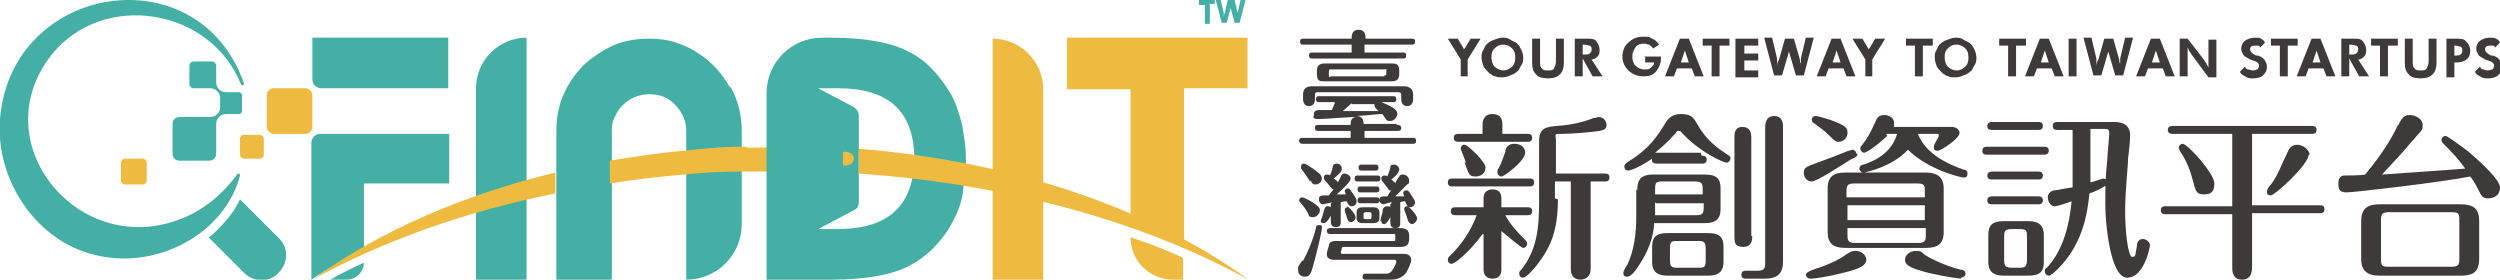
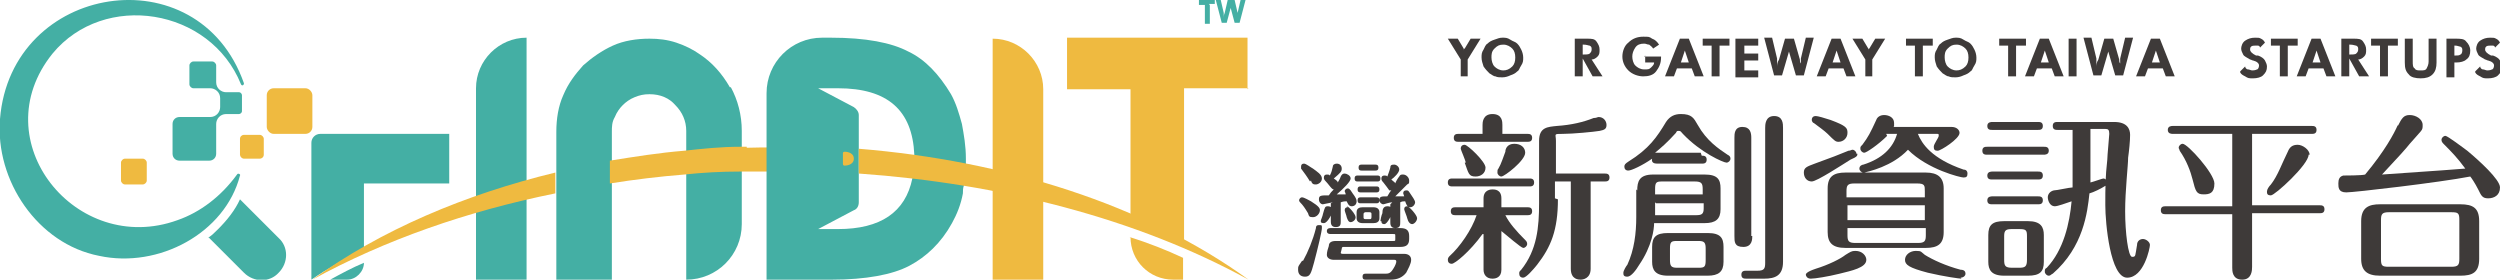
<svg xmlns="http://www.w3.org/2000/svg" id="_圖層_1" data-name="圖層_1" version="1.1" viewBox="0 0 252.1 28.2">
  <defs>
    <style>
      .st0 {
        fill: none;
      }

      .st1 {
        fill: #3e3a39;
      }

      .st2 {
        fill: #44afa4;
      }

      .st3 {
        fill: #efba40;
      }
    </style>
  </defs>
  <g>
    <g>
-       <path class="st1" d="M140.9,12.6c.1,0,.4,0,.4.3,0,.3-.2.3-.4.3h-3.3v.7h4.9c.1,0,.3,0,.3.3s-.2.3-.3.3h-11.1c-.1,0-.4,0-.4-.3s.2-.3.4-.3h4.8v-.7h-3.3c-.1,0-.3,0-.3-.3s.2-.3.3-.3h3.3c0-.3,0-.7.5-.8-.9,0-2.9.2-3.7.2s-.5-.2-.5-.5c0-.4.4-.4.5-.4s1.1,0,1.3,0c.2-.5.3-.6.3-.8h-1.6c-.1,0-.3,0-.3-.3s.2-.3.3-.3h7.5c.1,0,.3,0,.3.3s-.2.3-.3.3h-1.2c1.5.6,1.6.9,1.6,1.2s-.3.7-.7.7-.3,0-.8-.7c-.7,0-.9.1-2.6.2.7,0,.7.6.7.8h3.3ZM142.4,3.9c.1,0,.3,0,.3.3s-.2.3-.3.3h-4.8v.8h3.9c.1,0,.3,0,.3.3s-.2.3-.3.3h-9.2c-.1,0-.3,0-.3-.3s.2-.3.3-.3h4v-.8h-4.9c-.1,0-.3,0-.3-.3s.2-.3.3-.3h4.9c0-.3,0-.9.7-.9s.7.6.7.9h4.8ZM141.6,8.7c.4,0,.9.2.9.8v.5c0,.4-.2.7-.6.7s-.6-.3-.6-.7v-.4c0-.3-.2-.3-.3-.3h-8.1c-.2,0-.3,0-.3.3v.4c0,.4-.2.7-.6.7s-.6-.3-.6-.7v-.5c0-.6.4-.8.9-.8h9.4ZM141.1,7.5c0,.6-.4.7-.8.7h-6.7c-.5,0-.8,0-.8-.7v-.4c0-.6.4-.7.8-.7h6.7c.4,0,.8,0,.8.7v.4ZM139.6,7.6c.2,0,.2,0,.2-.4s0-.2-.2-.2h-5.4c-.2,0-.2,0-.2.5s.1.2.2.2h5.4ZM136.3,10.4c-.3.3-.8.7-.9.8h1c.9,0,1.7,0,2.6,0-.4-.4-.4-.5-.4-.6s0,0,0-.1h-2.3Z" />
      <path class="st1" d="M132.2,20.3c.8.5.9.7.9.9,0,.3-.3.7-.7.7s-.4-.1-.5-.4c-.3-.5-.5-.8-.8-1.1,0,0-.1-.1-.1-.2,0-.1.1-.3.3-.3s.7.3.9.4ZM131.4,26.3c.5-.9,1-2.1,1.3-3.3,0-.1,0-.3.3-.3s.3,0,.3.3-.4,2-.8,3.5c-.3,1.1-.4,1.4-.9,1.4s-.7-.3-.7-.7,0-.3.4-.9ZM132.1,18.3c-.3-.5-.6-.9-.9-1.3,0,0,0-.1,0-.2,0-.2.1-.3.3-.3s.7.4.9.5c.4.3.9.6.9,1s-.4.6-.6.6-.4,0-.5-.4ZM134.4,20.4c-.1,0-.9.2-1,.2-.2,0-.4-.2-.4-.5,0-.4.2-.4,1-.4.2-.3.2-.3.5-.6,0,0-.1,0-.2-.1-.2-.2-.4-.5-.6-.7-.2-.2-.2-.3-.2-.4,0-.2.1-.3.3-.3s.2,0,.3.1c.2-.4.2-.5.3-.9,0-.2.2-.3.4-.3.3,0,.5.2.5.5s-.1.4-.8,1c.3.2.4.3.4.4.1-.2.2-.3.3-.6.1-.2.2-.3.4-.3s.6.2.6.5-.7,1-1.4,1.6c.1,0,.7,0,.9,0,0-.1-.1-.3-.1-.3,0-.2.2-.3.3-.3s.2,0,.5.5c.3.4.4.6.4.8,0,.3-.2.5-.5.5s-.4-.3-.5-.5c-.2,0-.3,0-.6.1v1.9c0,.3,0,.6-.5.6s-.5-.4-.5-.6v-1.8ZM133.2,22.2c0,0,.2-.5.2-.6.2-.7.2-.8.5-.8s.5.2.5.4-.5,1.3-.9,1.3-.3-.2-.3-.3ZM134.5,26.2c-.4,0-.7-.2-.7-.5s.1-.6.2-.9c0-.3.2-.5.7-.5h5.8c.2,0,.2,0,.2-.2v-.3c0-.2,0-.2-.2-.2h-6.3c-.1,0-.4,0-.4-.3s.3-.3.4-.3h7c.6,0,.9.2.9.8v.3c0,.6-.3.8-.9.8h-5.7c-.1,0-.2,0-.2.2,0,0-.1.4-.1.4,0,0,0,.1.2.1h6.2c.4,0,.7.2.7.6s-.3.9-.5,1.3c-.4.5-.9.7-1.6.7h-2.5c-.1,0-.3,0-.3-.3s.2-.3.3-.3h1.9c.4,0,.6,0,.9-.5.2-.3.3-.6.3-.7s0-.2-.2-.2h-6.1ZM135.8,20.8c.2,0,.9.8.9,1.1s-.3.5-.5.5-.3-.2-.4-.5c0-.1-.2-.6-.2-.7,0-.2.1-.3.3-.3ZM138.9,17.7c.1,0,.3,0,.3.3s-.2.3-.3.3h-2c-.1,0-.3,0-.3-.3s.2-.3.3-.3h2ZM139.1,22c0,.4-.3.5-.6.5h-1.1c-.4,0-.6-.2-.6-.5v-.6c0-.4.3-.5.6-.5h1.1c.4,0,.6.2.6.5v.6ZM138.7,16.6c.1,0,.3,0,.3.3s-.2.3-.3.3h-1.4c-.1,0-.3,0-.3-.3s.2-.3.3-.3h1.4ZM138.8,18.8c.1,0,.3,0,.3.3s-.2.3-.3.3h-1.6c-.1,0-.3,0-.3-.3s.2-.3.3-.3h1.6ZM138.8,19.9c.1,0,.3,0,.3.3s-.2.3-.3.3h-1.6c-.1,0-.3,0-.3-.3s.2-.3.3-.3h1.6ZM138.3,21.6c0-.1,0-.2-.2-.2h-.4c0,0-.2,0-.2.2v.3c0,.1,0,.2.2.2h.4c.1,0,.2,0,.2-.2v-.3ZM140.4,20.4c-.3,0-.8.2-.9.2-.2,0-.4-.2-.4-.4,0-.4.2-.4.8-.4.2-.3.2-.4.4-.6,0,0-.1,0-.2,0,0,0-.5-.7-.6-.8-.2-.2-.2-.3-.2-.4,0-.2.1-.3.3-.3s.2,0,.3.1c.1-.3.2-.5.3-.9,0-.3.2-.3.4-.3.2,0,.5.2.5.5s-.5.8-.8,1c.2.2.4.3.4.4,0-.1.3-.6.4-.7.1-.2.2-.2.4-.2.3,0,.6.3.6.6s0,.3-.2.4c-.2.2-.6.6-1.2,1.2.1,0,.8,0,.9,0,0,0-.1-.3-.1-.3,0-.2.1-.3.3-.3s.2,0,.4.3c.2.3.5.7.5.9s-.2.5-.5.5-.4-.3-.5-.6c-.2,0-.3,0-.5.1v2c0,.3,0,.6-.5.6s-.5-.4-.5-.6v-1.8ZM139.2,22.3c0-.1.1-.6.2-.8,0-.4.1-.7.5-.7s.5.2.5.5-.5,1.3-.8,1.3-.3-.2-.3-.3ZM141.9,20.8c.2,0,1,.9,1,1.2s-.3.6-.5.6-.4-.2-.5-.6c0-.1-.3-.8-.3-.9,0-.2.1-.3.3-.3Z" />
    </g>
    <g>
      <path class="st1" d="M154.2,18c.2,0,.5,0,.5.4s-.3.4-.5.4h-7.7c-.2,0-.5,0-.5-.4s.3-.4.5-.4h7.7ZM149.5,23.6c-1.3,1.8-2.8,3-3.1,3s-.4-.2-.4-.4.1-.3.2-.4c1-.9,2.2-2.6,2.7-4.1h-2.1c-.2,0-.5,0-.5-.4s.3-.4.5-.4h2.8v-.9c0-.9.8-.9.9-.9.2,0,.9,0,.9.9v.9h2.6c.2,0,.5,0,.5.4s-.3.4-.5.4h-2.2c.4.8,1.1,1.6,2,2.5.1.1.2.2.2.4s-.2.4-.4.4-1.7-1.3-2.2-1.7v3.9c0,.8-.6.9-.9.9-.6,0-.9-.4-.9-.9v-3.6ZM149.5,13.5v-.9c0-.2,0-1.1,1-1.1s1,.8,1,1.1v.9h2.5c.2,0,.5,0,.5.4s-.3.4-.5.4h-6.9c-.2,0-.5,0-.5-.4s.3-.4.5-.4h2.4ZM147.8,16.4c0-.2-.5-1.3-.5-1.4,0-.2.1-.4.4-.4s2.1,1.7,2.1,2.3-.5.9-1,.9c-.7,0-.7-.3-1.1-1.4ZM151.4,17.8c-.2,0-.4-.2-.4-.4s0-.3.1-.4c.3-.5.5-1.2.7-1.7,0-.3.2-.8.9-.8s1.1.4,1.1.9c0,.8-2.1,2.4-2.4,2.4ZM157.1,20.1c0,3.1-.7,4.8-2.1,6.6-.4.5-1.1,1.3-1.4,1.3s-.4-.2-.4-.4,0-.2.2-.4c1.6-2,1.8-4.3,1.8-6.7v-6.3c0-1.4.9-1.4,1.8-1.5,1.5-.1,2.7-.4,3.7-.8.3,0,.4-.1.5-.1.5,0,.8.4.8.8s-.2.5-.7.6c-.6.1-2.7.3-3.7.3s-.7,0-.7.7v3.3h4.9c.2,0,.5,0,.5.4s-.3.4-.5.4h-1.4v8.8c0,1-.8,1.1-1,1.1s-1,0-1-1.1v-8.8h-1.6v1.7Z" />
      <path class="st1" d="M165.1,19.2c0-.9.2-1.6,1.6-1.6h5.2c1.3,0,1.6.5,1.6,1.4v2.1c0,1-.5,1.4-1.6,1.4h-5.1c0,.6-.2,2.3-1.5,4.2-.3.5-.8,1.2-1.2,1.2s-.4-.2-.4-.4.3-.7.4-.8c.7-1.5.9-3.2.9-4.8v-2.8ZM171.6,15.7c.2,0,.5,0,.5.4s-.3.4-.5.4h-4.5c-.3,0-.6-.1-.5-.5-1,.7-2.1,1.2-2.4,1.2s-.4-.2-.4-.4.1-.3.4-.5c2.1-1.3,2.9-2.5,3.8-4,.4-.6.9-.8,1.5-.8,1.1,0,1.3.4,1.7,1.1.9,1.6,2.1,2.4,3,3,.2.1.3.2.3.4s-.2.4-.4.4c-.3,0-2.6-1-4.4-2.9-.2-.2-.2-.3-.4-.3s-.2,0-.3.2c-.9,1-1.5,1.5-2.1,2h4.6ZM173.8,26.4c0,1-.5,1.4-1.6,1.4h-4c-1.3,0-1.6-.6-1.6-1.4v-1.5c0-1,.4-1.4,1.6-1.4h4c1.3,0,1.6.5,1.6,1.4v1.5ZM171.7,19.6v-.5c0-.6-.1-.8-.8-.8h-3.3c-.6,0-.7.1-.7.8v.5h4.8ZM166.9,20.4v1.3h4.1c.6,0,.8-.1.8-.7v-.5h-4.8ZM172,25.1c0-.6-.1-.8-.7-.8h-2.2c-.6,0-.7.1-.7.8v1.1c0,.6.1.8.7.8h2.2c.6,0,.7-.1.7-.8v-1.1ZM176.7,23.8c0,.3,0,1.1-.9,1.1s-.9-.5-.9-1.1v-9.9c0-.4,0-1.1.8-1.1s.9.6.9,1.1v9.9ZM179.8,26.4c0,1.4-.8,1.7-1.9,1.7h-1.8c-.2,0-.5,0-.5-.4s.3-.4.5-.4h1.1c.7,0,.8-.2.8-.8v-13.6c0-.3,0-1.2.9-1.2s.9.8.9,1.2v13.6Z" />
      <path class="st1" d="M187.3,15.5c0,.2,0,.3-.7.6-.8.5-3.4,2.2-3.9,2.2s-.8-.4-.8-.9.3-.6,1.1-.9c1.4-.5,2.7-1,3.4-1.3.2,0,.3-.1.4-.1.2,0,.4.2.4.4ZM183.1,27.1c1.3-.4,2.5-1,3-1.4.5-.3.6-.4,1-.4.7,0,1.1.5,1.1.9,0,.8-1.5,1.1-2.7,1.4-1.2.3-2.5.5-2.9.5s-.5-.3-.5-.4.1-.3,1-.6ZM185.4,14.3c-.3,0-.4-.1-1.1-.8-.3-.3-1-.8-1.4-1.1-.1,0-.2-.2-.2-.3,0-.3.2-.4.4-.4s.9.2,1.5.4c1.6.6,1.7.8,1.7,1.3s-.4.9-.9.9ZM190.3,13.7c-.9.9-2.1,1.7-2.3,1.7s-.4-.2-.4-.4,0-.2.2-.4c.6-.8.8-1.2,1.4-2.5.1-.3.4-.5.8-.5s1,.2,1,.8,0,.3-.1.4h5.9c.5,0,.8.3.8.6,0,.6-1.9,1.8-2.2,1.8s-.4-.1-.4-.4.5-.9.5-1.1,0-.2-.2-.2h-1.9c.4,1,1.4,2.5,4.6,3.6.2,0,.4.1.4.4s-.1.4-.4.4-3.6-.8-5.6-2.8c-1.6,1.7-4,2.2-4.4,2.3h6.2c1.2,0,1.8.5,1.8,1.6v4.4c0,1.2-.6,1.6-1.8,1.6h-8.1c-1.3,0-1.8-.5-1.8-1.6v-4.4c0-1.2.6-1.6,1.8-1.6h1.8c-.2,0-.4-.2-.4-.4,0-.3.3-.4.4-.4,1.9-.6,3-1.7,3.4-3.1h-1.1ZM186.3,19.9h7.8v-.6c0-.6,0-.8-.8-.8h-6.3c-.7,0-.8.2-.8.8v.6ZM194.1,20.7h-7.8v1.5h7.8v-1.5ZM194.1,23h-7.8v.7c0,.6.1.8.8.8h6.3c.7,0,.8-.2.8-.8v-.7ZM197.8,28.1c-.2,0-1.7-.2-3.4-.6-1.9-.5-2.3-.8-2.3-1.3s.5-.9,1.1-.9.5.1.9.4c.8.5,2.1,1.1,3.6,1.5.4,0,.5.2.5.4s-.2.4-.5.4Z" />
      <path class="st1" d="M206.1,14.8c.2,0,.5,0,.5.4s-.4.4-.5.4h-5.7c-.2,0-.5,0-.5-.4s.3-.4.5-.4h5.7ZM206.1,26.4c0,1-.4,1.4-1.6,1.4h-2.4c-1.3,0-1.6-.6-1.6-1.4v-2.7c0-1,.4-1.4,1.6-1.4h2.4c1.3,0,1.6.6,1.6,1.4v2.7ZM205.5,12.3c.2,0,.5,0,.5.4s-.3.4-.5.4h-4.6c-.2,0-.5,0-.5-.4s.4-.4.5-.4h4.6ZM205.5,17.3c.2,0,.5,0,.5.4s-.3.4-.5.4h-4.6c-.2,0-.5,0-.5-.4s.4-.4.5-.4h4.6ZM205.5,19.8c.2,0,.5,0,.5.4s-.3.4-.5.4h-4.6c-.2,0-.5,0-.5-.4s.4-.4.5-.4h4.6ZM204.4,23.8c0-.6-.1-.7-.8-.7h-.7c-.6,0-.8.1-.8.7v2.4c0,.6.1.8.8.8h.7c.6,0,.8-.1.8-.8v-2.4ZM209,13.1h-1.5c-.2,0-.5,0-.5-.4s.3-.4.5-.4h5.7c1.3,0,1.6.7,1.6,1.3s-.1,1.6-.2,2.3c0,.8-.3,3.3-.3,5.4s.3,4.6.7,4.6.3-.1.5-1.2c0-.4.3-.6.6-.6s.7.3.7.6-.6,3.3-2.3,3.3-2.2-5.5-2.2-7.3,0-2.8.2-4.6c0-.4.2-2.4.2-2.6,0-.4-.1-.5-.4-.5h-1.5v3.5c0,.5,0,1.1,0,1.9.4-.1,1.2-.4,1.3-.4.2,0,.4.2.4.4s-.1.3-.3.4c-.3.2-1.1.6-1.5.7-.2,1.9-.6,5.4-3.7,8.1-.1,0-.2.2-.4.2s-.4-.2-.4-.4,0-.3.2-.4c1.7-1.8,2.3-4.5,2.5-6.7-.6.2-1.4.5-1.7.5-.5,0-.7-.6-.7-.9s.2-.6.6-.7c.3,0,1.6-.3,1.9-.3,0-.8,0-1.8,0-2.6v-3.2Z" />
      <path class="st1" d="M227.1,20.7h6.8c.2,0,.5,0,.5.4s-.3.4-.5.4h-6.8v5.4c0,.3,0,1.3-1,1.3s-1-.9-1-1.2v-5.4h-6.7c-.2,0-.5,0-.5-.4s.3-.4.5-.4h6.7v-7.3h-6c-.1,0-.5,0-.5-.4s.4-.4.5-.4h14c.2,0,.5,0,.5.4s-.3.4-.5.4h-6v7.3ZM222.2,19.6c-.7,0-.8-.3-1.1-1.5-.2-.8-.6-1.9-1.3-2.9,0-.1-.1-.2-.1-.3,0-.2.2-.4.4-.4.5,0,3.2,3,3.2,4s-.5,1.1-1.1,1.1ZM232.8,15.6c0,1-3.4,4.1-3.8,4.1s-.4-.2-.4-.4.2-.5.4-.7c.7-.9,1.1-2.1,1.7-3.3.2-.5.5-.7,1-.7s1.2.5,1.2,1Z" />
      <path class="st1" d="M241.8,12.7c.4-.8.6-1.1,1.2-1.1s1.3.4,1.3,1,0,.4-1.3,1.9c-.3.4-1.3,1.5-2.8,3.1,4.1-.3,4.6-.3,8.4-.6-.8-1.1-1.5-1.8-2.1-2.4-.2-.2-.3-.3-.3-.5s.2-.4.4-.4,1.8,1.2,2.2,1.5c1.2,1,3.3,2.9,3.3,3.7s-.6,1.1-1.2,1.1-.7-.3-1-.9c-.3-.6-.7-1.2-.8-1.3-3.1.6-11.7,1.6-12.5,1.6s-.8-.5-.8-.9.1-.7.5-.8c.1,0,1.9,0,2.2-.1,2-2.4,2.9-4.1,3.3-5ZM250,26.1c0,1.4-.7,1.7-1.9,1.7h-8.1c-1.3,0-1.9-.5-1.9-1.7v-3.8c0-1.4.8-1.7,1.9-1.7h8.1c1.3,0,1.9.4,1.9,1.7v3.8ZM248,22.2c0-.7-.1-.8-.8-.8h-6.3c-.7,0-.8.2-.8.8v3.9c0,.7.1.8.8.8h6.3c.7,0,.8-.2.8-.8v-3.9Z" />
    </g>
    <g>
      <path class="st1" d="M147.3,7.7v-1.7l-1.3-2.1h1l.6,1c0,0,0,.1,0,.2,0,0,0,.2,0,.3,0,0,0-.2,0-.3s0-.2.1-.2l.6-1h1l-1.3,2.1v1.7h-.8Z" />
      <path class="st1" d="M153.6,5.8c0,.3,0,.5-.2.8s-.2.5-.4.6c-.2.2-.4.3-.7.4-.2.1-.5.2-.8.2s-.5,0-.7-.1c-.2,0-.4-.2-.6-.3-.2-.2-.4-.4-.6-.7-.1-.3-.2-.6-.2-.9s0-.5.2-.8c.1-.2.2-.5.4-.6.2-.2.4-.3.7-.4s.5-.2.8-.2.5,0,.8.2.5.2.7.4c.2.2.3.4.4.6s.2.5.2.8ZM151.6,7.1c.3,0,.6-.1.9-.4.2-.2.3-.5.3-.9s-.1-.7-.3-.9c-.2-.2-.5-.4-.9-.4s-.6.1-.9.4-.3.6-.3.9.1.7.3.9.5.4.9.4Z" />
-       <path class="st1" d="M157.7,3.9v2.4c0,.5-.1.9-.4,1.2-.3.3-.7.4-1.2.4s-1-.1-1.2-.4c-.3-.3-.4-.6-.4-1.2v-2.4h.8v2.3c0,.3,0,.6.2.7.1.2.3.2.6.2s.5,0,.6-.2c.1-.2.2-.4.2-.7v-2.3h.8Z" />
      <path class="st1" d="M161.5,7.7h-.9l-1-1.8v1.8h-.8v-3.8h1.2c.5,0,.8,0,1,.3s.3.5.3.8,0,.5-.2.7-.4.3-.6.3l1.1,1.7ZM159.5,5.5h.1c.3,0,.6,0,.7-.1s.2-.2.2-.4,0-.3-.2-.4c-.1,0-.3-.1-.6-.1h-.1v1Z" />
      <path class="st1" d="M165.8,5.7h1.7s0,0,0,0c0,0,0,0,0,.1,0,.6-.2,1-.5,1.4-.3.4-.8.5-1.3.5s-1.1-.2-1.5-.6-.6-.9-.6-1.4.2-1.1.6-1.4c.4-.4.9-.6,1.5-.6s.6,0,.9.2c.3.1.5.3.7.6l-.6.4c-.1-.2-.3-.3-.4-.4-.2,0-.3-.1-.5-.1-.4,0-.7.1-.9.4s-.3.6-.3.9.1.7.3.9c.2.2.5.4.9.4s.5,0,.7-.2.3-.3.3-.5h0s-.9,0-.9,0v-.7Z" />
      <path class="st1" d="M167.9,7.7l1.5-3.8h.9l1.5,3.8h-.9l-.3-.8h-1.5l-.3.8h-.9ZM170.3,6.3l-.4-1.2s0,0,0-.2c0,0,0-.2,0-.3,0,.1,0,.2,0,.3s0,.2,0,.2l-.4,1.2h1.1Z" />
      <path class="st1" d="M173.4,4.6v3.1h-.8v-3.1h-.9v-.7h2.7v.7h-.9Z" />
      <path class="st1" d="M175,7.7v-3.8h2.3v.7h-1.4v.8h1.4v.7h-1.4v1h1.4v.7h-2.3Z" />
      <path class="st1" d="M180.9,3.9l.6,2.1c0,.1,0,.3.1.4,0,.2,0,.3,0,.5,0-.2,0-.3,0-.5s0-.3,0-.5l.5-2.1h.8l-1,3.8h-.8l-.7-2.4c0-.1,0-.2,0-.3s0-.2,0-.4c0,.1,0,.3,0,.4,0,.1,0,.2,0,.3l-.7,2.4h-.8l-1-3.8h.8l.5,2.1c0,.1,0,.3,0,.4s0,.3,0,.5c0-.2,0-.5.2-.8h0c0,0,.6-2.1.6-2.1h.8Z" />
      <path class="st1" d="M183.2,7.7l1.5-3.8h.9l1.5,3.8h-.9l-.3-.8h-1.5l-.3.8h-.9ZM185.6,6.3l-.4-1.2s0,0,0-.2c0,0,0-.2,0-.3,0,.1,0,.2,0,.3s0,.2,0,.2l-.4,1.2h1.1Z" />
      <path class="st1" d="M188.1,7.7v-1.7l-1.3-2.1h1l.6,1c0,0,0,.1,0,.2,0,0,0,.2,0,.3,0,0,0-.2,0-.3s0-.2.1-.2l.6-1h1l-1.3,2.1v1.7h-.8Z" />
      <path class="st1" d="M193.9,4.6v3.1h-.8v-3.1h-.9v-.7h2.7v.7h-.9Z" />
      <path class="st1" d="M199.3,5.8c0,.3,0,.5-.2.8s-.2.5-.4.6c-.2.2-.4.3-.7.4-.2.1-.5.2-.8.2s-.5,0-.7-.1c-.2,0-.4-.2-.6-.3-.2-.2-.4-.4-.6-.7-.1-.3-.2-.6-.2-.9s0-.5.2-.8c.1-.2.2-.5.4-.6.2-.2.4-.3.7-.4s.5-.2.8-.2.5,0,.8.2.5.2.7.4c.2.2.3.4.4.6s.2.5.2.8ZM197.3,7.1c.3,0,.6-.1.9-.4.2-.2.3-.5.3-.9s-.1-.7-.3-.9c-.2-.2-.5-.4-.9-.4s-.6.1-.9.4-.3.6-.3.9.1.7.3.9.5.4.9.4Z" />
      <path class="st1" d="M203.3,4.6v3.1h-.8v-3.1h-.9v-.7h2.7v.7h-.9Z" />
      <path class="st1" d="M204.2,7.7l1.5-3.8h.9l1.5,3.8h-.9l-.3-.8h-1.5l-.3.8h-.9ZM206.6,6.3l-.4-1.2s0,0,0-.2c0,0,0-.2,0-.3,0,.1,0,.2,0,.3s0,.2,0,.2l-.4,1.2h1.1Z" />
      <path class="st1" d="M208.6,7.7v-3.8h.8v3.8h-.8Z" />
      <path class="st1" d="M213.1,3.9l.6,2.1c0,.1,0,.3.1.4,0,.2,0,.3,0,.5,0-.2,0-.3,0-.5s0-.3,0-.5l.5-2.1h.8l-1,3.8h-.8l-.7-2.4c0-.1,0-.2,0-.3s0-.2,0-.4c0,.1,0,.3,0,.4,0,.1,0,.2,0,.3l-.7,2.4h-.8l-1-3.8h.8l.5,2.1c0,.1,0,.3,0,.4s0,.3,0,.5c0-.2,0-.5.2-.8h0c0,0,.6-2.1.6-2.1h.8Z" />
      <path class="st1" d="M215.4,7.7l1.5-3.8h.9l1.5,3.8h-.9l-.3-.8h-1.5l-.3.8h-.9ZM217.8,6.3l-.4-1.2s0,0,0-.2c0,0,0-.2,0-.3,0,.1,0,.2,0,.3s0,.2,0,.2l-.4,1.2h1.1Z" />
-       <path class="st1" d="M219.8,7.7v-3.8h.8l1.7,2.2c0,0,.1.2.2.3,0,.1.1.2.2.4,0-.1,0-.2,0-.3s0-.3,0-.4v-2.1h.8v3.8h-.8l-1.7-2.3c0,0-.1-.2-.2-.3s-.1-.3-.2-.4c0,.1,0,.2,0,.3,0,.1,0,.3,0,.4v2.2h-.8Z" />
      <path class="st1" d="M225.9,7.2l.5-.5c0,.1.1.3.3.3.1,0,.3.1.4.1s.3,0,.5-.1c.1,0,.2-.2.2-.4s-.2-.4-.6-.5c-.1,0-.2-.1-.3-.1-.3-.2-.6-.3-.7-.5s-.2-.4-.2-.6.1-.6.4-.8.6-.3,1-.3.4,0,.6.1.3.2.4.4l-.5.5c0-.1-.1-.2-.2-.2,0,0-.2,0-.3,0s-.3,0-.4.1-.1.2-.1.3c0,.2.2.4.6.6,0,0,.1,0,.2,0,.3.1.6.3.7.5s.2.4.2.6c0,.4-.1.6-.4.9-.2.2-.6.3-1,.3s-.5,0-.8-.2c-.2-.1-.4-.2-.5-.4Z" />
      <path class="st1" d="M230.7,4.6v3.1h-.8v-3.1h-.9v-.7h2.7v.7h-.9Z" />
      <path class="st1" d="M231.6,7.7l1.5-3.8h.9l1.5,3.8h-.9l-.3-.8h-1.5l-.3.8h-.9ZM234,6.3l-.4-1.2s0,0,0-.2c0,0,0-.2,0-.3,0,.1,0,.2,0,.3s0,.2,0,.2l-.4,1.2h1.1Z" />
      <path class="st1" d="M238.8,7.7h-.9l-1-1.8v1.8h-.8v-3.8h1.2c.5,0,.8,0,1,.3s.3.5.3.8,0,.5-.2.7-.4.3-.6.3l1.1,1.7ZM236.8,5.5h.1c.3,0,.6,0,.7-.1s.2-.2.2-.4,0-.3-.2-.4c-.1,0-.3-.1-.6-.1h-.1v1Z" />
      <path class="st1" d="M240.8,4.6v3.1h-.8v-3.1h-.9v-.7h2.7v.7h-.9Z" />
      <path class="st1" d="M245.7,3.9v2.4c0,.5-.1.9-.4,1.2-.3.3-.7.4-1.2.4s-1-.1-1.2-.4c-.3-.3-.4-.6-.4-1.2v-2.4h.8v2.3c0,.3,0,.6.2.7.1.2.3.2.6.2s.5,0,.6-.2c.1-.2.2-.4.2-.7v-2.3h.8Z" />
      <path class="st1" d="M246.7,7.7v-3.8h.9c.5,0,.9,0,1.1.3.2.2.4.5.4.9s-.1.7-.4.9c-.2.2-.6.3-1,.3h-.2v1.5h-.8ZM247.5,5.6h.1c.2,0,.4,0,.5-.1.1,0,.2-.2.2-.4s0-.3-.2-.4c-.1,0-.3-.1-.5-.1h-.1v1.1Z" />
      <path class="st1" d="M249.6,7.2l.5-.5c0,.1.1.3.3.3.1,0,.3.1.4.1s.3,0,.5-.1c.1,0,.2-.2.2-.4s-.2-.4-.6-.5c-.1,0-.2-.1-.3-.1-.3-.2-.6-.3-.7-.5s-.2-.4-.2-.6.1-.6.4-.8.6-.3,1-.3.4,0,.6.1.3.2.4.4l-.5.5c0-.1-.1-.2-.2-.2,0,0-.2,0-.3,0s-.3,0-.4.1-.1.2-.1.3c0,.2.2.4.6.6,0,0,.1,0,.2,0,.3.1.6.3.7.5s.2.4.2.6c0,.4-.1.6-.4.9-.2.2-.6.3-1,.3s-.5,0-.8-.2c-.2-.1-.4-.2-.5-.4Z" />
    </g>
  </g>
  <g>
    <g>
-       <path class="st2" d="M31.5,3.8v4.2c0,.5.4.9.9.9h12.8V3.8h-13.7Z" />
      <path class="st2" d="M45.3,18.5v-5h-13c-.5,0-.9.4-.9.9v13.8c1.6-1.1,3.4-2.1,5.3-3.1v-6.6h8.6Z" />
      <path class="st2" d="M33.3,28.2h1.7c.9,0,1.7-.8,1.7-1.7h0c-1.2.5-2.3,1.1-3.4,1.7Z" />
    </g>
    <path class="st2" d="M48,9v19.3h5.1V3.8s0,0,0,0c-2.8,0-5.1,2.3-5.1,5.1Z" />
    <path class="st0" d="M67.9,10.6c-.7-.7-1.6-1.1-2.6-1.1s-1,0-1.5.3c-.4.2-.8.5-1.2.8-.3.3-.6.7-.8,1.2-.2.5-.3,1-.3,1.5v3c2.5-.4,5-.8,7.5-1v-2c0-1-.4-1.9-1.1-2.6Z" />
    <path class="st3" d="M31.5,28.2c7.3-4,15.6-6.9,24.5-8.7v-2.1c-9.1,2.2-17.6,5.8-24.5,10.8Z" />
    <path class="st2" d="M73.6,8.8c-.8-1.4-1.8-2.5-3-3.3-.7-.5-1.5-.9-2.4-1.2-.9-.3-1.8-.4-2.7-.4-1.3,0-2.6.2-3.7.7-1.1.5-2.1,1.2-3,2-.8.9-1.5,1.8-2,3-.5,1.1-.7,2.4-.7,3.7v15h5.6v-15c0-.5,0-1,.3-1.5.2-.5.5-.9.8-1.2.3-.3.7-.6,1.2-.8.5-.2.9-.3,1.5-.3,1.1,0,2,.4,2.6,1.1.7.7,1.1,1.6,1.1,2.6v15c3.1,0,5.6-2.5,5.6-5.6v-9.4c0-1.6-.4-3.1-1.1-4.4Z" />
    <path class="st3" d="M75.3,14.8h0c-.2,0-.4,0-.7,0-1.9,0-3.8.2-5.6.4-2.5.2-5,.6-7.5,1v2.3c2.5-.4,5-.7,7.5-.9,1.9-.2,3.7-.3,5.6-.3.9,0,1.7,0,2.6,0h0c3.1,0,6.2,0,9.3.3v-2.4c-3.7-.3-7.5-.4-11.2-.3Z" />
    <g>
      <path class="st2" d="M122,.5v1.9h-.5V.5h-.6V0h1.6v.4h-.6Z" />
      <path class="st2" d="M124.5,0l.3,1.3c0,0,0,.2,0,.3,0,0,0,.2,0,.3,0,0,0-.2,0-.3,0,0,0-.2,0-.3l.3-1.3h.5l-.6,2.3h-.5l-.4-1.5c0,0,0-.1,0-.2,0,0,0-.1,0-.2,0,0,0,.2,0,.2s0,.1,0,.2l-.4,1.5h-.5l-.6-2.3h.5l.3,1.3c0,0,0,.2,0,.2,0,0,0,.2,0,.3,0-.1,0-.3.1-.5h0s.3-1.3.3-1.3h.5Z" />
    </g>
    <path class="st0" d="M86.6,20.5c0,.3-.2.6-.5.8l-3.6,1.9h2c4.4,0,6.8-1.7,7.5-5.1-1.8-.2-3.6-.4-5.4-.5v3Z" />
    <path class="st0" d="M84.5,9h-2l3.6,1.9c.3.1.5.4.5.8v3.5c1.9.1,3.8.3,5.6.6-.2-4.5-2.7-6.7-7.7-6.7Z" />
    <path class="st3" d="M100.1,3.8v24.4h5.1V9c0-2.8-2.3-5.1-5.1-5.1h0Z" />
    <path class="st3" d="M125.8,9V3.8h-18.2v5.2h6.4v13.2c1.9.7,3.7,1.5,5.4,2.3v-15.6h6.5Z" />
    <path class="st3" d="M114,23.9h0c0,2.4,1.9,4.3,4.3,4.3h1v-2.2c-1.7-.8-3.5-1.5-5.4-2.1Z" />
    <rect class="st3" x="24.2" y="13.6" width="2.4" height="2.4" rx=".4" ry=".4" />
    <rect class="st3" x="26.9" y="8.9" width="4.6" height="4.6" rx=".7" ry=".7" />
    <g>
      <path class="st2" d="M24.2,17.7c-1.5,5.8-8.2,9.4-14.2,8.1C3.8,24.6-.5,18.2,0,12,1.1-1.7,20-4.7,24.6,8.4c0,.2-.2.3-.3.1C21.2.8,10.5-.9,5.3,5.4c-7.1,8.8,2.4,20.5,12.6,16.8,2.3-.8,4.4-2.4,6-4.6.1-.2.4,0,.3.1h0Z" />
      <path class="st3" d="M12.6,16h1.8c.2,0,.4.2.4.4v1.8c0,.2-.2.4-.4.4h-1.8c-.2,0-.4-.2-.4-.4v-1.8c0-.2.2-.4.4-.4Z" />
      <path class="st2" d="M18.1,16.2c-.4,0-.7-.3-.7-.7v-3c0-.4.3-.7.7-.7h3.1c.6,0,1-.5,1-1v-.9c0-.6-.5-1-1-1h-1.7c-.2,0-.4-.2-.4-.4v-1.9c0-.2.2-.4.4-.4h1.9c.2,0,.4.2.4.4v1.7c0,.6.5,1,1,1h1.3c.2,0,.3.2.3.3v1.6c0,.2-.2.3-.3.3h-1.3c-.6,0-1,.5-1,1v3c0,.4-.3.7-.7.7h-3Z" />
      <path class="st2" d="M21.1,24l3.5,3.5c1,1,2.6,1,3.5,0,1-1,1-2.6,0-3.5l-3.9-3.9c-.5,1.1-1.3,2.1-2.2,3s-.7.6-1,.9Z" />
    </g>
    <path class="st2" d="M97,12.5c-.3-1.1-.6-2.1-1.1-3h0c-1.2-2-2.6-3.5-4.3-4.3-1.7-.9-4.3-1.4-7.8-1.4h-.9c-3.1,0-5.6,2.5-5.6,5.6v18.8h6.6c3.4,0,6.1-.5,7.8-1.4,1.7-.9,3.2-2.3,4.3-4.3.5-.9.9-1.9,1.1-3,0-.3,0-.5.1-.8.1-.7.2-1.4.2-2.2,0-.2,0-.3,0-.5,0-1.3-.2-2.4-.4-3.5ZM92.2,16c0,.7,0,1.4-.2,2-.7,3.4-3.2,5.1-7.5,5.1h-2l3.6-1.9c.3-.1.5-.4.5-.8v-8.8c0-.3-.2-.6-.5-.8l-3.6-1.9h2c5,0,7.5,2.2,7.7,6.7,0,.1,0,.2,0,.4ZM85,16.5v-1c0-.1,0-.2.2-.2,0,0,.9,0,.9.7s-.9.7-.9.7c-.1,0-.2,0-.2-.2Z" />
    <path class="st3" d="M86.6,17.5c14.2,1,28,4.5,39.3,10.7-10.5-7.6-24.6-12-39.3-13.2v2.4Z" />
  </g>
</svg>